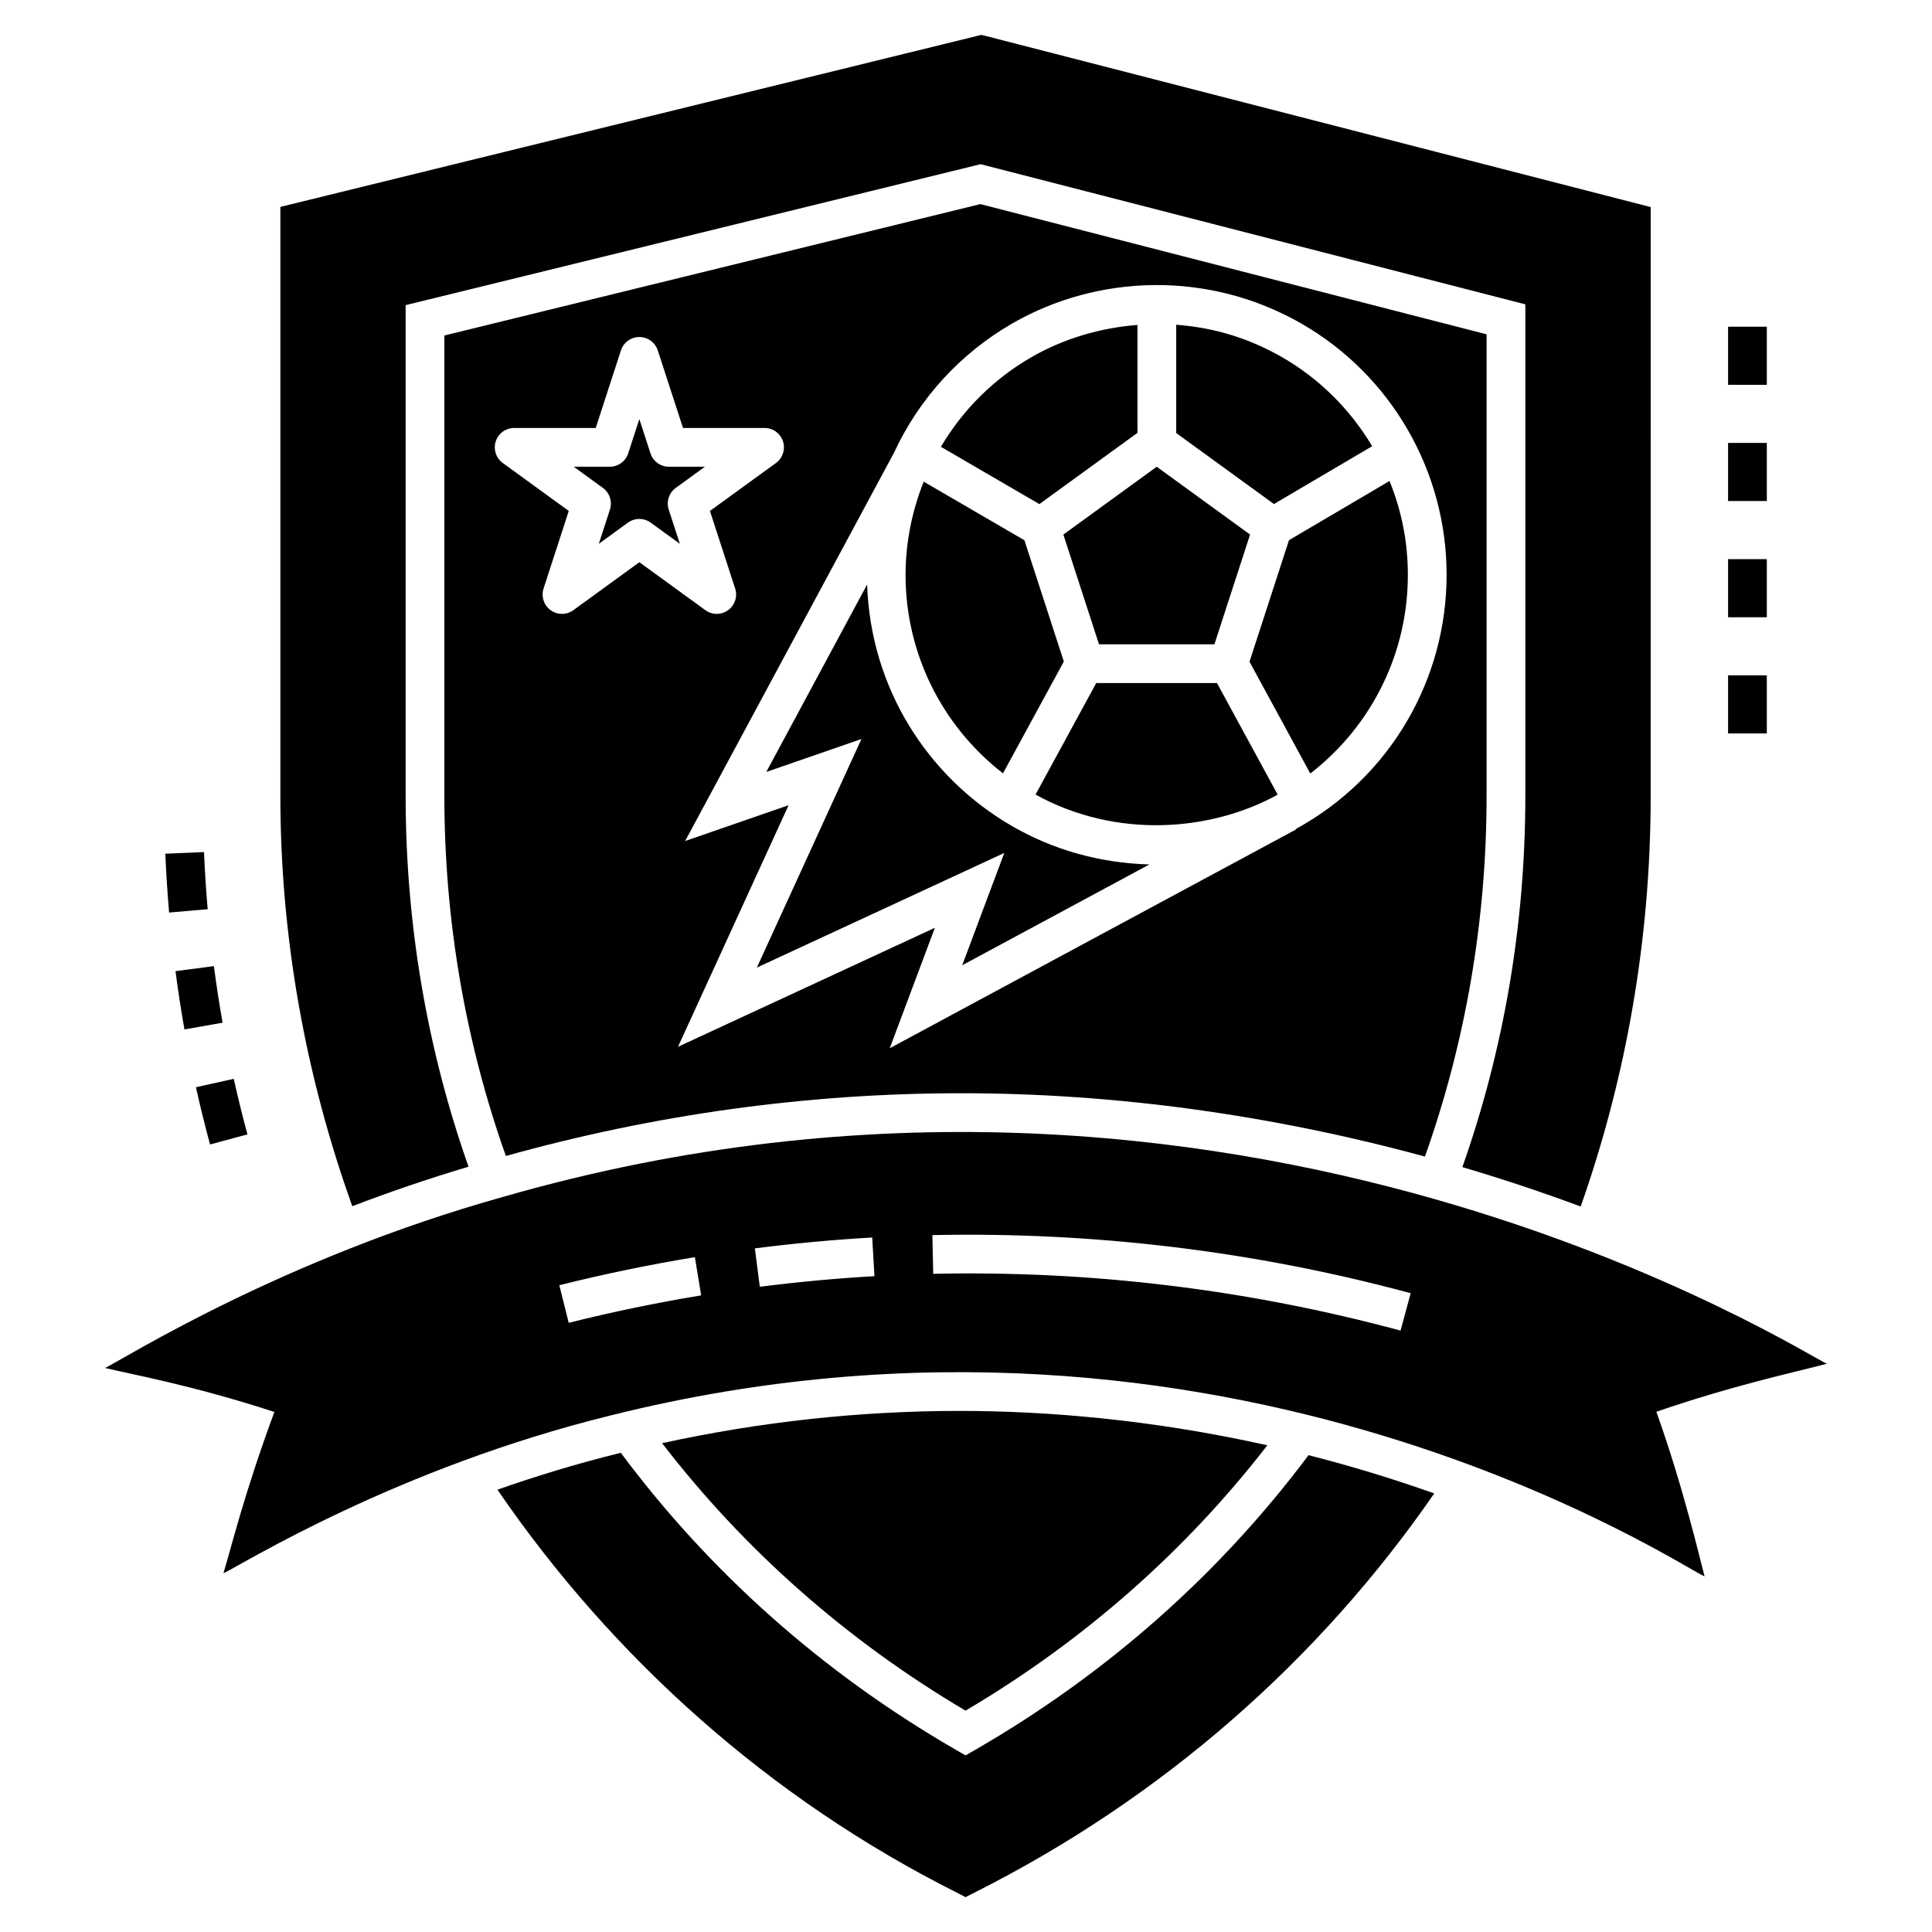
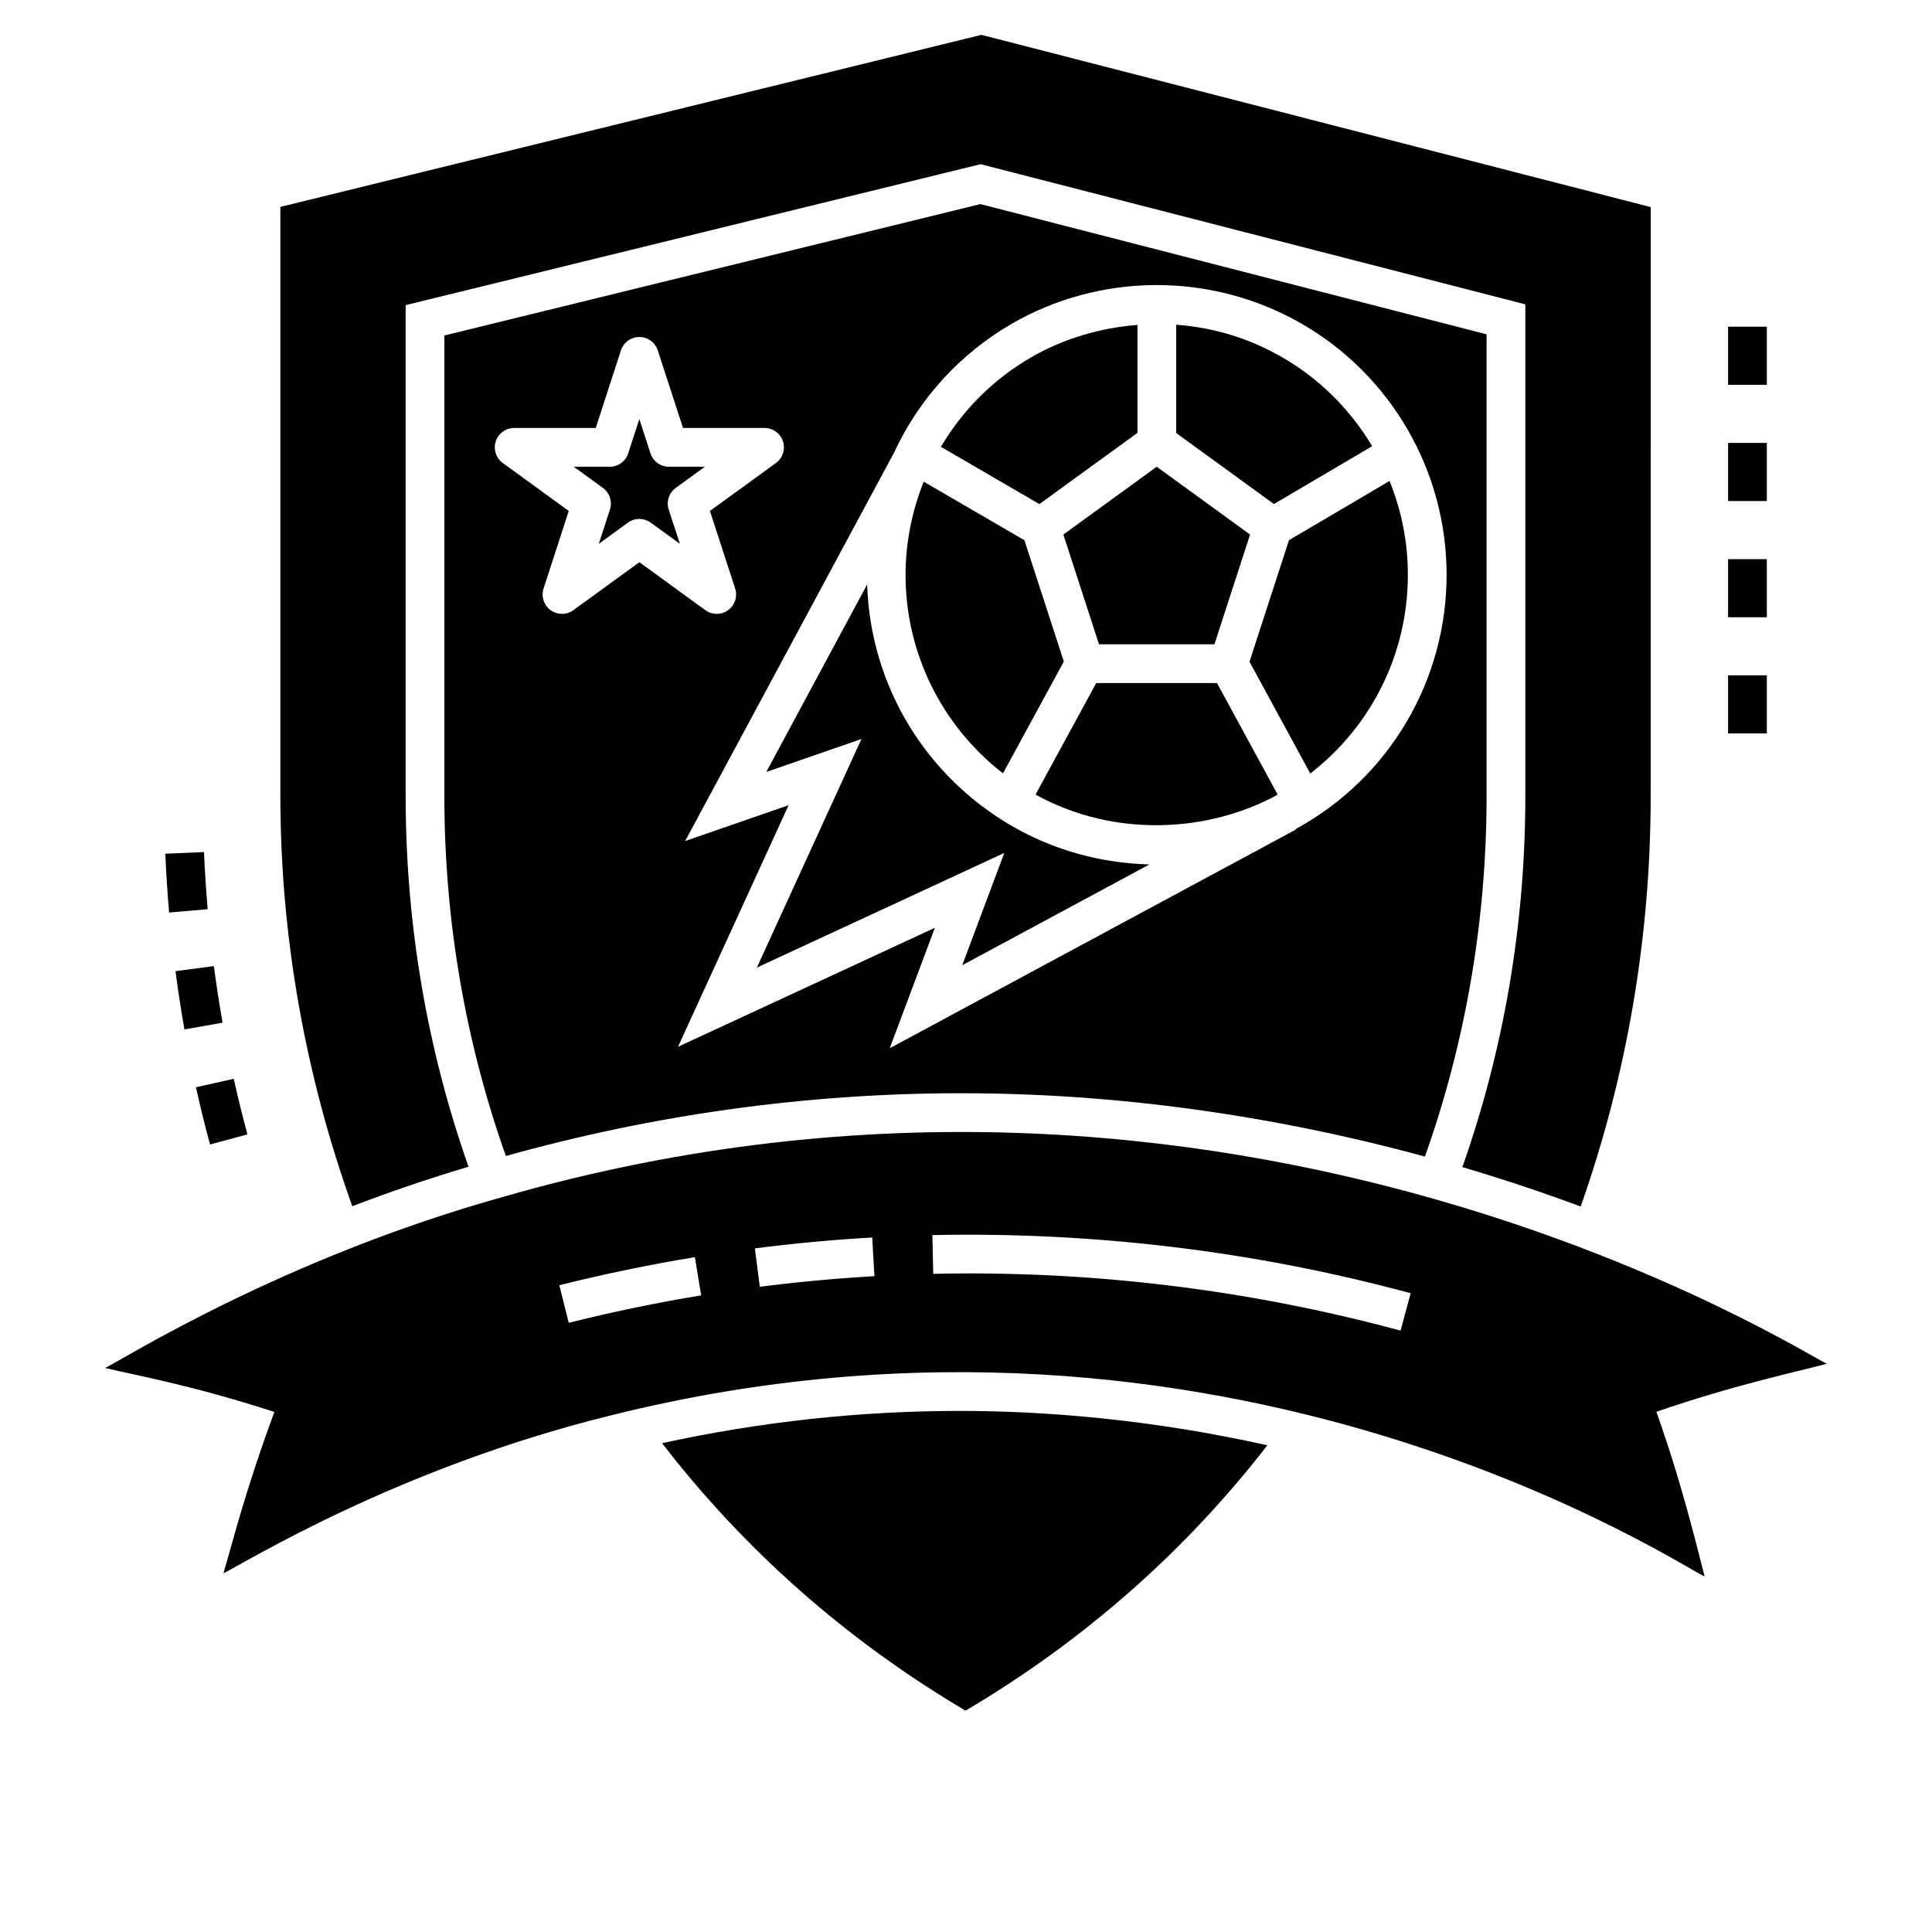
<svg xmlns="http://www.w3.org/2000/svg" fill="#000000" width="800px" height="800px" version="1.1" viewBox="144 144 512 512">
  <g>
    <path d="m601.96 322.97h10.266v15.398h-10.266z" />
-     <path d="m601.96 292.18h10.266v15.398h-10.266z" />
+     <path d="m601.96 292.18h10.266v15.398h-10.266" />
    <path d="m601.96 230.58h10.266v15.398h-10.266z" />
    <path d="m601.96 261.38h10.266v15.398h-10.266z" />
    <path d="m192.88 416.81 10.105-1.785c-0.867-4.914-1.641-9.961-2.301-14.992l-10.176 1.332c0.676 5.184 1.473 10.379 2.371 15.445z" />
    <path d="m199.66 447.3 9.914-2.676c-1.324-4.887-2.543-9.844-3.625-14.723l-10.023 2.227c1.121 5.031 2.375 10.137 3.734 15.172z" />
    <path d="m199.04 384.95c-0.438-5.031-0.762-10.078-0.977-15.145l-10.254 0.441c0.227 5.211 0.562 10.41 1.008 15.586z" />
    <path d="m373.8 298.89-26.727 49.688 25.223-8.734-27.719 60.574 65.57-30.375-11.148 29.758 49.605-26.711c-13.191-0.371-25.594-3.891-36.539-10.246-22.434-13.047-37.371-36.715-38.266-63.953z" />
    <path d="m409.8 348.95 16.129-29.637-10.445-32.141-26.691-15.527c-3.133 7.844-4.809 16.242-4.809 24.746 0 20.43 9.379 39.789 25.816 52.559z" />
    <path d="m435.25 314.75h30.582l9.449-29.086-24.738-17.973-24.742 17.973z" />
    <path d="m330.81 267.69h-9.543c-2.227 0-4.195-1.43-4.883-3.547l-2.953-9.082-2.949 9.082c-0.688 2.117-2.656 3.547-4.883 3.547h-9.547l7.723 5.613c1.801 1.309 2.551 3.625 1.863 5.738l-2.949 9.078 7.719-5.613c0.898-0.652 1.961-0.98 3.019-0.98 1.059 0 2.117 0.324 3.019 0.98l7.723 5.613-2.953-9.078c-0.688-2.117 0.066-4.43 1.863-5.738z" />
    <path d="m445.44 258.71v-28.598c-9.883 0.77-19.59 3.621-28.16 8.57-9.852 5.711-17.984 13.715-23.934 23.73l26.098 15.18z" />
    <path d="m434.51 325.02-16.082 29.551c21.145 11.691 46.188 9.922 64.172 0.02l-16.082-29.57z" />
    <path d="m403.81 198.09-142.05 34.82v121.98c0 33.316 5.656 65.469 16.301 95.457 39.371-11 79.969-16.629 120.68-16.629 40.91 0 82.555 5.809 122.88 16.785 10.672-30.031 16.34-62.238 16.34-95.617v-122.29zm-107.86 107.61c-1.793 1.309-4.231 1.309-6.035 0-1.801-1.309-2.551-3.625-1.863-5.738l6.676-20.555-17.484-12.703c-1.801-1.309-2.551-3.625-1.863-5.738 0.688-2.117 2.656-3.547 4.883-3.547h21.613l6.676-20.555c0.688-2.117 2.656-3.547 4.883-3.547 2.227 0 4.195 1.43 4.883 3.547l6.684 20.555h21.613c2.227 0 4.195 1.43 4.883 3.547 0.688 2.117-0.066 4.43-1.863 5.738l-17.496 12.703 6.684 20.555c0.688 2.117-0.066 4.43-1.863 5.738-1.777 1.297-4.219 1.316-6.035 0l-17.488-12.707zm191.41 58.023 0.062 0.117-107.63 57.957 11.961-31.922-68.074 31.535 29.305-64.02-27.41 9.488 55.305-102.82c6.836-14.762 17.84-26.484 31.262-34.27 22.926-13.242 52.312-14.059 76.734-0.039 23.578 13.523 38.488 38.863 38.488 66.551 0.035 27.59-14.805 53.652-40.004 67.418z" />
    <path d="m475.13 319.36 16.113 29.633c16.652-12.91 25.883-32.375 25.852-52.668 0-8.656-1.621-16.84-4.852-24.863l-26.648 15.691z" />
    <path d="m483.76 238.66c-8.426-4.84-17.656-7.82-28.051-8.602v28.699l25.898 18.816 26.035-15.328c-6.098-10.215-14.484-18.195-23.883-23.586z" />
    <path d="m268.16 453.18c-10.883-30.895-16.66-63.992-16.66-98.277v-130.04l152.37-37.352 144.36 37.145v130.25c0 34.332-5.789 67.473-16.684 98.395 10.57 3.121 21.031 6.609 31.355 10.438 12.09-34.297 18.547-70.977 18.547-108.82l0.004-156.04-176.11-45.324-1.281-0.309-185.76 45.582v156.09c0 37.488 6.68 74.227 19.062 108.74 9.559-3.66 19.879-7.215 30.801-10.469z" />
-     <path d="m402.45 607.72-2.566 1.48-2.566-1.48c-35.527-20.5-65.449-47.355-88.793-78.711-0.074 0.02-0.148 0.035-0.223 0.051-11.566 2.848-22.441 6.199-32.48 9.723 30.605 44.66 72.172 81.902 121.76 106.79l2.312 1.188 2.309-1.18c50.059-25.168 91.492-61.801 121.89-105.81-11.391-4.039-22.52-7.391-33.316-10.137-23.273 31.102-53.039 57.734-88.332 78.09z" />
    <path d="m399.88 597.34c31.602-18.656 58.512-42.574 79.977-70.324-31.293-6.981-59.32-9.109-81.602-9.109-26.312 0-52.766 2.871-78.793 8.551 21.543 27.977 48.605 52.094 80.418 70.883z" />
    <path d="m628.16 505.4c-4.535-1.465-156.16-100.23-350.73-44.246-58.477 16.34-100.17 42.723-105.58 45.375 7.66 1.836 22.957 4.531 44.863 11.652-7.906 21.41-11.141 34.871-13.5 42.758 5.312-2.527 45.801-27.836 102.61-41.832 163.94-41.02 285.11 41.047 289.91 42.652-1.293-4.731-5.481-23.168-12.781-43.629 20.484-7.031 36.074-10.328 45.219-12.73zm-333.44-10.84-2.496-9.961c11.809-2.953 23.895-5.457 35.926-7.441l1.664 10.129c-11.75 1.938-23.555 4.383-35.094 7.273zm50.633-9.547-1.305-10.18c10.285-1.316 20.754-2.289 31.098-2.883l0.59 10.25c-10.109 0.578-20.332 1.527-30.383 2.812zm169.81 11.609c-40.375-10.898-81.984-15.965-123.85-15.043l-0.219-10.266c42.754-0.902 85.426 4.242 126.75 15.398z" />
  </g>
</svg>